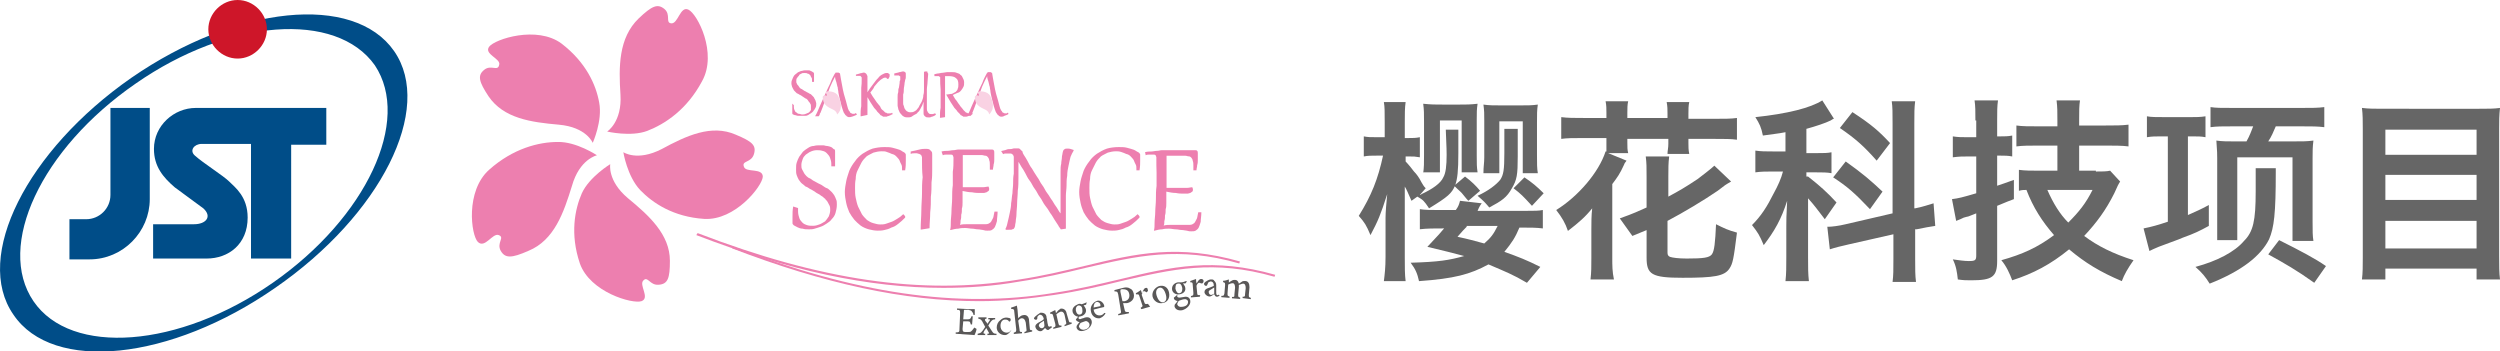
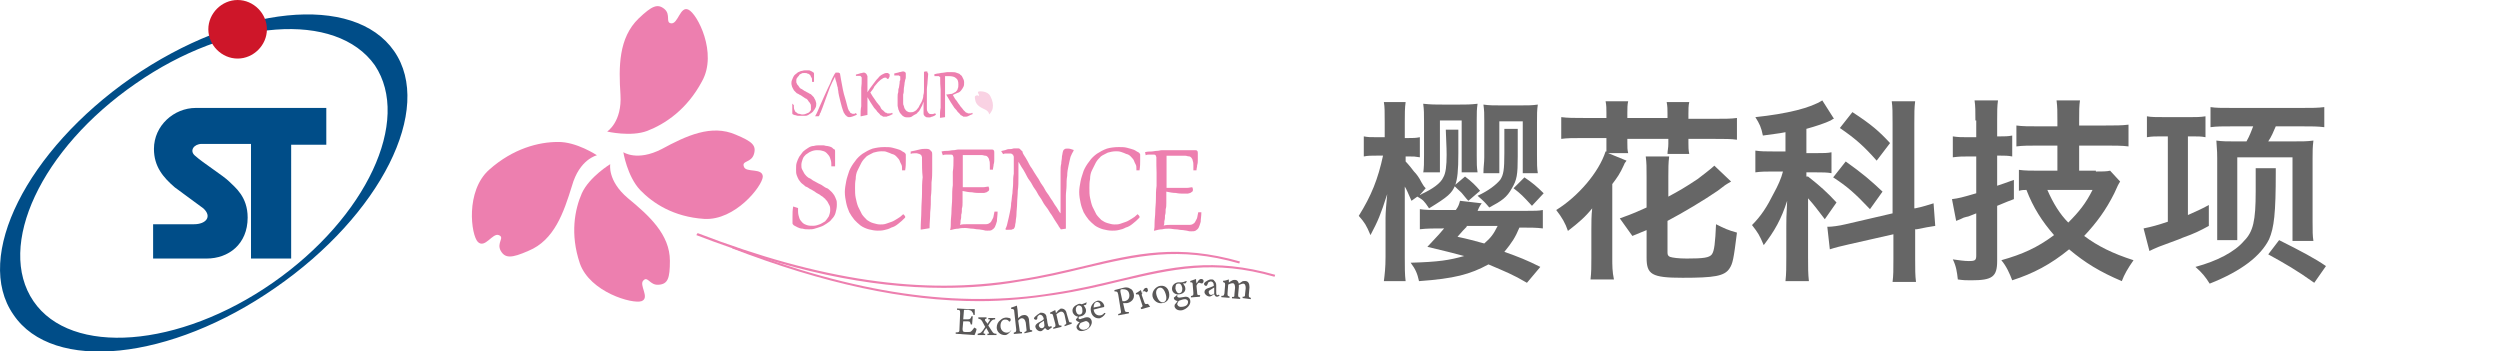
<svg xmlns="http://www.w3.org/2000/svg" version="1.1" id="logo_x5F_cn_x5F_jst" x="0px" y="0px" viewBox="0 0 298.8 42" style="enable-background:new 0 0 298.8 42;" xml:space="preserve">
  <style type="text/css">
	.st0{fill:#ED7FAF;}
	.st1{fill:#F9D2E3;}
	.st2{fill:#595757;}
	.st3{fill:#666666;}
	.st4{fill-rule:evenodd;clip-rule:evenodd;fill:#004D88;}
	.st5{fill:#CE1629;}
	.st6{fill:#004D88;}
</style>
  <g id="layer1_00000012466896240986583730000000799032046018717877_" transform="translate(-13.778,-11.729)">
    <g id="g100_00000098178997379952756240000016177549442215193735_" transform="matrix(0.265,0,0,0.265,12.622,11.976)">
      <g id="g66_00000146496098228963230900000002208601097540512401_">
        <g id="g32_00000147214245649701236670000011468479813951072905_">
          <path id="path12_00000096029310630418328390000011864754797740293533_" class="st0" d="M362.4,46.5v0.3V47c0,0.6,0,1.1,0.3,1.7      c0.3,0.6,0.3,0.9,0.9,1.1c0.3,0.3,0.6,0.6,1.1,0.6s0.9,0.3,1.4,0.3s1.1,0,1.7-0.3s0.9-0.3,1.4-0.6c0.3-0.3,0.6-0.6,0.9-1.1      c0-0.6,0-1.1,0-1.7c0-0.3,0-0.9-0.3-1.1c0-0.3-0.3-0.6-0.6-0.9c-0.3-0.3-0.3-0.6-0.6-0.9c-0.3-0.3-0.6-0.6-0.9-0.6      c-0.3-0.3-0.6-0.3-0.9-0.6c-0.3-0.3-0.6-0.3-0.9-0.6c-0.3-0.3-0.6-0.3-1.1-0.6c-0.3-0.3-0.6-0.3-1.1-0.6      c-0.3-0.3-0.6-0.6-0.9-0.9c-0.3-0.3-0.6-0.6-0.6-0.9c-0.3-0.3-0.3-0.6-0.6-1.1c0-0.3-0.3-0.9-0.3-1.4c0-0.6,0-1.1,0.3-1.7      c0.3-0.6,0.3-0.9,0.6-1.4c0.3-0.6,0.6-0.9,0.9-1.1c0.3-0.3,0.9-0.6,1.1-0.9c0.6-0.3,0.9-0.3,1.4-0.6c0.6,0,1.1-0.3,1.7-0.3      c0.3,0,0.6,0,0.9,0c0.3,0,0.6,0,0.9,0s0.6,0,0.9,0.3c0.3,0,0.6,0.3,0.6,0.3c0.3,0,0.3,0.3,0.6,0.3c0,0,0.3,0.3,0.3,0.6      c0,0.3,0,0.3,0,0.6c0,0.3,0,0.6,0,0.9s0,0.6,0,1.1c0,0.3,0,0.9,0,1.1h-0.9c0-0.3,0-0.3,0-0.6c0-0.6,0-1.1-0.3-1.4      c-0.3-0.3-0.3-0.9-0.6-1.1c-0.3-0.3-0.6-0.6-1.1-0.6c-0.3-0.3-0.9-0.3-1.4-0.3c-0.6,0-1.1,0-1.4,0.3c-0.6,0.3-0.9,0.3-1.1,0.9      c-0.3,0.3-0.6,0.6-0.9,1.1c-0.3,0.3-0.3,0.9-0.3,1.4c0,0.3,0,0.9,0.3,1.1c0,0.3,0.3,0.6,0.6,0.9c0.3,0.3,0.3,0.6,0.6,0.9      c0.3,0.3,0.6,0.6,0.9,0.6c0.3,0.3,0.6,0.3,0.9,0.6c0.3,0.3,0.6,0.3,1.1,0.6c0.3,0.3,0.6,0.3,1.1,0.6c0.3,0.3,0.6,0.3,1.1,0.6      c0.3,0.3,0.6,0.6,0.9,0.9c0.3,0.3,0.6,0.6,0.6,0.9c0.3,0.3,0.3,0.6,0.6,1.1c0,0.3,0.3,0.9,0.3,1.1c0,0.9,0,1.4-0.3,2      c-0.3,0.6-0.6,1.1-0.9,1.4c-0.3,0.6-0.9,0.9-1.1,1.1c-0.6,0.3-0.9,0.6-1.4,0.9c-0.6,0.3-0.9,0.3-1.4,0.3c-0.6,0-0.9,0-1.4,0      s-1.1,0-1.7,0s-0.9-0.3-1.4-0.3c-0.3,0-0.6-0.3-0.9-0.3c-0.3-0.3-0.3-0.3-0.3-0.6s0-0.9,0-1.7c0-0.6,0-1.4,0-2.6L362.4,46.5z" />
          <path id="path14_00000168088739907365835870000009131363823481237123_" class="st0" d="M393,34.8c0-0.3,0-0.6,0-0.6      c0-0.3,0-0.3-0.3-0.6l-0.3-0.3c-0.3,0-0.3,0-0.6,0s-0.9,0-1.4,0v-0.6c0.9-0.3,1.4-0.3,2-0.6c0.6,0,1.1-0.3,1.4-0.3      c0.3,0,0.6,0,0.9,0.3c0.3,0,0.3,0.3,0.6,0.6c0,0.3,0.3,0.6,0.3,0.6c0,0.3,0,0.6,0,0.9c0,0,0,0.3,0,0.6c0,0.3,0,0.9,0,1.1      c0,0.6,0,1.1,0,1.7c0,0.6,0,1.4,0,2.3s0,1.7,0,2.6c0,0.9,0,1.7,0,2.8c0,0.9,0,2,0,2.8c0,0.9,0,2,0,2.8l-2.8,0.6h-0.3      c0-1.7,0-3.1,0.3-4.5c0-1.4,0-2.8,0-4.3s0-2.8,0-4C393,37.4,393,36,393,34.8z M396.9,40.8c0.6,1.1,1.4,2.3,2,3.1      c0.6,0.9,1.1,1.7,1.7,2.3c0.6,0.6,0.9,1.1,1.1,1.7c0.3,0.6,0.9,0.9,1.1,1.1c0.3,0.3,0.6,0.6,0.6,0.6c0.3,0.3,0.3,0.3,0.6,0.3      c0.3,0,0.3,0.3,0.6,0.3c0.3,0,0.3,0,0.6,0c0.3,0,0.6,0,0.6,0c0.3,0,0.6,0,0.9-0.3l0.3,0.6c-0.3,0.3-0.9,0.3-1.1,0.6      c-0.3,0-0.6,0.3-0.9,0.3s-0.6,0.3-0.9,0.3s-0.6,0-0.6,0c-0.3,0-0.3,0-0.6,0c-0.3,0-0.3,0-0.6-0.3c-0.3,0-0.3-0.3-0.6-0.3      s-0.3-0.3-0.6-0.6c-0.3-0.3-0.6-0.6-1.1-1.1c-0.3-0.6-0.9-1.1-1.4-1.7c-0.6-0.9-1.1-1.7-1.7-2.6c-0.6-1.1-1.4-2.3-2-3.4l0,0      l0.6-0.9c0.9-1.4,1.7-2.6,2.6-3.7c0.9-1.1,1.4-2,2.3-2.8c0.6-0.9,1.4-1.4,2-1.7s1.1-0.6,1.7-0.6c0.3,0,0.6,0,0.6,0      c0.3,0,0.3,0.3,0.6,0.3l0.3,0.3c0,0.3,0,0.3,0,0.6c0,0.3,0,0.6-0.3,0.9c0,0.3-0.3,0.6-0.6,0.6l0,0c-0.3-0.3-0.6-0.3-0.6-0.6      c-0.3,0-0.6,0-0.6,0c-0.6,0-0.9,0.3-1.4,0.6c-0.6,0.3-1.1,0.9-1.7,1.4c-0.6,0.6-1.1,1.4-1.7,2C398.4,39.1,397.5,39.9,396.9,40.8      z" />
          <path id="path16_00000023979416168111590570000009824170822898004354_" class="st0" d="M423,32.3c0,1.1-0.3,2.6-0.3,3.7      c0,1.1-0.3,2.3-0.3,3.4c0,1.1,0,2.3,0,3.1c0,1.1,0,2,0,3.1c0,0.9,0,1.7,0,2.3c0,0.6,0,1.1,0.3,1.4c0,0.3,0.3,0.6,0.6,0.9      c0.3,0.3,0.6,0.3,0.9,0.3s0.6,0,0.9,0s0.6-0.3,1.1-0.3l0.3,0.6c-0.3,0.3-0.6,0.3-0.9,0.6c-0.3,0-0.6,0.3-0.9,0.3      c-0.3,0-0.6,0.3-0.9,0.3c-0.3,0-0.6,0-0.9,0c-0.3,0-0.9,0-1.1-0.3c-0.3-0.3-0.6-0.3-0.6-0.6c-0.3-0.3-0.3-0.6-0.3-1.1      c0-0.3,0-0.9,0-1.4c0-0.6,0-1.1,0-1.7c0-0.6,0-1.1,0-2l0,0c-0.3,0.6-0.3,1.1-0.6,1.7c-0.3,0.6-0.6,1.1-0.9,1.7      c-0.3,0.6-0.6,1.1-1.1,1.4c-0.3,0.6-0.9,0.9-1.4,1.1s-0.9,0.6-1.4,0.9c-0.6,0.3-1.1,0.3-1.7,0.3c-0.6,0-1.1,0-1.7-0.3      c-0.6-0.3-0.9-0.6-1.1-0.9c-0.3-0.3-0.6-0.6-0.9-1.1c-0.3-0.6-0.3-0.9-0.6-1.4c0-0.6-0.3-1.1-0.3-1.7c0-0.6,0-1.1,0-1.7      s0-1.4,0-2c0-0.9,0-1.4,0.3-2.3c0-0.9,0-1.4,0.3-2c0-0.6,0.3-1.4,0.3-2s0-1.1,0.3-1.4c0-0.3,0-0.6,0-0.9s0-0.3,0-0.6      c0-0.3,0-0.3-0.3-0.3l-0.3-0.3c-0.3,0-0.3,0-0.6,0c-0.3,0-0.3,0-0.6,0c-0.3,0-0.6,0-0.9,0v-0.9c0.9-0.3,1.7-0.3,2.3-0.6      c0.6,0,1.1-0.3,1.4-0.3c0.3,0,0.6,0,0.6,0c0.3,0,0.3,0.3,0.6,0.3c0,0,0.3,0.3,0.3,0.6c0,0.3,0,0.3,0,0.6c0,0.3,0,0.6,0,0.9      c0,0.3,0,0.9-0.3,1.4c0,0.6-0.3,1.1-0.3,2c0,0.6-0.3,1.4-0.3,2.3s0,1.4-0.3,2.3c0,0.9,0,1.4,0,2.3c0,0.6,0,0.9,0,1.4      s0,0.9,0.3,1.4c0,0.3,0.3,0.9,0.3,1.1c0.3,0.3,0.3,0.6,0.6,0.9c0.3,0.3,0.6,0.6,0.9,0.6c0.3,0.3,0.9,0.3,1.1,0.3      c0.6,0,1.1,0,1.7-0.3c0.6-0.3,1.1-0.6,1.4-1.1c0.6-0.6,0.9-1.1,1.1-1.7c0.3-0.6,0.9-1.4,1.1-2c0.3-0.9,0.6-1.4,0.6-2.6      c0.3-0.9,0.3-1.7,0.3-2.6c0-0.3,0-0.6,0-1.1c0-0.3,0-0.6,0-1.1c0-0.3,0-0.6,0-1.1c0-0.3,0-0.9,0-1.1c0-0.3,0-0.9,0-1.4      s0-1.1,0-1.7v-0.3l0.3-0.3h0.3h0.3c0.3,0,0.3,0,0.6,0C422.7,32,422.7,32,423,32.3z" />
          <path id="path18_00000170242817905070370740000016795794062209743788_" class="st0" d="M428.4,34.6c0-0.3,0-0.6,0-0.6      c0-0.3,0-0.3-0.3-0.3l-0.3-0.3c-0.3,0-0.3,0-0.6,0c-0.3,0-0.9,0-1.4,0v-0.9c0.6,0,1.1-0.3,1.7-0.3c0.6,0,1.1-0.3,2-0.3      c0.6,0,1.4-0.3,2-0.3s1.4,0,2,0c0.9,0,1.7,0,2.3,0.3c0.6,0.3,1.4,0.3,1.7,0.9c0.6,0.3,0.9,0.9,1.1,1.4c0.3,0.6,0.6,1.1,0.6,2      s0,1.4-0.3,2s-0.6,1.1-1.1,1.7s-0.9,0.9-1.7,1.1c-0.6,0.3-1.4,0.6-2,0.9c0.6,1.1,1.1,2,1.7,2.6c0.6,0.9,0.9,1.4,1.4,2      c0.3,0.6,0.9,1.1,1.1,1.4c0.3,0.3,0.6,0.9,0.9,1.1s0.6,0.6,0.6,0.6c0.3,0.3,0.3,0.3,0.6,0.3c0.3,0,0.3,0.3,0.6,0.3      c0.3,0,0.3,0,0.6,0c0.3,0,0.6,0,0.6,0c0.3,0,0.3,0,0.6-0.3l0.3,0.6c-0.9,0.3-1.4,0.6-2,0.9c-0.6,0.3-1.1,0.3-1.4,0.3      c-0.3,0-0.3,0-0.6,0c-0.3,0-0.3,0-0.6-0.3c-0.3,0-0.3-0.3-0.6-0.3c-0.3,0-0.3-0.3-0.6-0.6c-0.3-0.3-0.6-0.6-1.1-1.1      c-0.3-0.6-0.9-1.1-1.4-1.7c-0.6-0.9-1.1-1.7-1.7-2.6c-0.6-1.1-1.4-2.3-2-3.4l0,0c0.9,0,1.7-0.3,2.6-0.3c0.6-0.3,1.1-0.6,1.7-0.9      c0.3-0.3,0.9-0.9,0.9-1.4c0.3-0.6,0.3-1.1,0.3-2c0-1.4-0.3-2.3-1.1-2.8c-0.6-0.6-1.7-0.9-3.1-0.9c-0.3,0-0.6,0-0.9,0      s-0.6,0-0.9,0c0,0.6,0,1.1,0,1.7c0,0.9,0,1.4,0,2.6c0,0.9,0,2,0,3.1s0,2.3,0,3.4c0,1.1,0,2.6,0,3.7c0,1.4,0,2.6,0,4l-2,0.3h-0.3      c0-1.7,0-3.1,0.3-4.5c0-1.4,0-2.8,0-4.3s0-2.8,0-4C428.4,37.4,428.4,36,428.4,34.6z" />
          <g id="g22_00000025429970840298324320000003436579794589320868_">
            <path id="path20_00000040566401456918770750000008164839285317479357_" class="st0" d="M390.4,50.1c-0.3,0-0.6,0.3-0.6,0.3       c-0.3,0-0.3,0-0.6,0c-0.3,0-0.6,0-0.9-0.3c-0.3,0-0.6-0.3-0.6-0.6c-0.3-0.3-0.6-0.6-0.6-0.9c-0.3-0.3-0.3-0.9-0.6-1.7       c0-0.3-0.6-2-0.6-2.3c-0.3-0.9-0.6-2-0.9-3.1c-0.3-1.1-0.6-2.6-0.9-4.3c-0.3-1.4-0.6-3.4-0.9-5.1c-0.3,0-0.3,0-0.6-0.3       c-0.3,0-0.3,0-0.6,0h-0.3h-0.3c0,0-0.3,0-0.3,0.3l-0.3,0.3c-0.6,1.1-1.4,2.6-2,4.3c-0.9,1.7-4.3,9.4-4.8,10.5       c-0.6,1.4-1.1,2.8-2,4.3l0,0h0.3c0.3,0,0.3,0,0.3,0c0.3,0,0.3,0,0.6,0c0.3,0,0.3,0,0.3,0s0.3,0,0.3-0.3c0,0,0.3-0.3,0.3-0.6       s0-0.3,0.3-0.6l0,0c0.9-2,3.7-10.2,4.3-11.6c0.6-1.4,1.4-3.1,2.3-4.8l0,0c0,0.9,0.3,1.7,0.6,2.6c0.3,0.9,0.3,1.7,0.6,2.3       c0,0.9,0.3,1.4,0.3,2.3c0,0.6,1.7,7.4,2,7.9c0.3,0.6,0.3,1.1,0.6,1.4s0.3,0.6,0.6,0.9c0.3,0.3,0.6,0.3,0.6,0.6       c0.3,0,0.6,0.3,0.9,0.3c0.6,0,0.9,0,1.7-0.3c0.6-0.3,1.1-0.3,2-0.9L390.4,50.1z" />
          </g>
-           <path id="path24_00000092447669815279622170000009313383358581592480_" class="st1" d="M381.9,50.7c0,0,0-1.4-2-2.3      c-2-0.9-4-2-4.3-4.3c-0.3-1.4-0.3-1.7,0.6-2c0.6-0.3,0.9,0.6,1.1,0c0.3-0.3-0.9-1.1-0.3-1.7c0.6-0.3,4.3-0.3,5.4,2      c1.1,2,1.4,4,1.1,5.4C383.3,49.6,381.9,50.7,381.9,50.7z" />
          <g id="g28_00000165222648611763861160000007593891681523979158_">
-             <path id="path26_00000077316681792440225410000003564164173051649412_" class="st0" d="M459,49.9c-0.3,0-0.6,0.3-0.6,0.3       c-0.3,0-0.3,0-0.6,0c-0.3,0-0.6,0-0.9-0.3c-0.3,0-0.6-0.3-0.6-0.6c-0.3-0.3-0.6-0.6-0.6-0.9c-0.3-0.3-0.3-0.9-0.6-1.7       c0-0.3-0.6-2-0.6-2.3c-0.3-0.9-0.6-2-0.9-3.1c-0.3-1.1-0.6-2.6-0.9-4.3c-0.3-1.4-0.6-3.4-0.9-5.1c-0.3,0-0.3,0-0.6-0.3       c-0.3,0-0.3,0-0.6,0h-0.3h-0.3c0,0-0.3,0-0.3,0.3l-0.3,0.3c-0.6,1.1-1.4,2.6-2,4.3c-0.9,1.7-4.3,9.4-4.8,10.5       c-0.6,1.4-1.1,2.8-2,4.3l0,0h0.3c0.3,0,0.3,0,0.3,0c0.3,0,0.3,0,0.6,0c0.3,0,0.3,0,0.3,0s0.3,0,0.3-0.3c0,0,0.3-0.3,0.3-0.6       s0-0.3,0.3-0.6l0,0c0.9-2,3.7-10.2,4.3-11.6c0.6-1.4,1.4-3.1,2.3-4.8l0,0c0,0.9,0.3,1.7,0.6,2.6c0.3,0.9,0.3,1.7,0.6,2.3       c0,0.9,0.3,1.4,0.3,2.3c0,0.6,1.7,7.4,2,7.9c0.3,0.6,0.3,1.1,0.6,1.4c0.3,0.3,0.3,0.6,0.6,0.9c0.3,0.3,0.6,0.3,0.6,0.6       c0.3,0,0.6,0.3,0.9,0.3c0.6,0,0.9,0,1.4-0.3s1.1-0.3,2-0.9L459,49.9z" />
-           </g>
+             </g>
          <path id="path30_00000090258774981652079170000004162830736100760761_" class="st1" d="M450.5,50.7c0,0,0-1.4-2-2.3      c-2-0.9-4-2-4.3-4.3c-0.3-1.4-0.3-1.7,0.6-2c0.6-0.3,0.9,0.6,1.1,0c0.3-0.3-0.9-1.1-0.3-1.7c0.6-0.3,4.3-0.3,5.4,2      c1.1,2,1.4,4,1.1,5.4C451.9,49.3,450.5,50.7,450.5,50.7z" />
        </g>
        <g id="g44_00000096750279957665828160000003528867252670783418_">
          <path id="path34_00000083080969605720722220000011383303999866265253_" class="st0" d="M278.2,58.4c0,0,6.8-4.3,6-16.7      s-0.9-25.5,8.2-34.3c6-5.7,8.5-6.8,11.6-4.3c3.1,2.6,0.3,6.2,3.1,6.5c3.1,0.3,4-7.9,7.7-6.2c4,1.7,13.3,19.6,6.2,32.3      c-6.8,12.8-16.7,19.3-24.7,22.4C288.9,60.9,278.2,58.4,278.2,58.4z" />
          <path id="path36_00000044144599975006754450000015270019393467562163_" class="st0" d="M285.5,67.7c0,0,6.2,4.3,17.3-1.4      c11.1-6,22.4-11.3,33.4-6.5c7.4,3.1,9.4,4.8,8.2,8.8s-5.7,2.8-4.5,5.7c0.9,2.8,8.5,0.3,8.5,4.5c-0.3,4.3-12.5,19.8-26.4,19      c-13.9-0.9-23.2-7.1-28.9-13C287.2,78.5,285.5,67.7,285.5,67.7z" />
          <path id="path38_00000084498787569880736430000005947155118382397081_" class="st0" d="M279.6,73.1c0,0-1.4,7.4,7.9,15.3      c9.6,7.9,19,16.4,19,28.3c0,7.9-0.9,10.5-5.1,10.8c-4,0.3-4.8-4-6.8-2c-2.3,2,3.1,7.9-0.9,9.4c-4,1.4-23.2-4-27.8-17      c-4.5-13.3-2.3-24.4,0.9-31.7C270.2,78.8,279.6,73.1,279.6,73.1z" />
          <path id="path40_00000105425958348490834950000014321305290233694602_" class="st0" d="M273.6,69.1c0,0-7.9,1.7-11.3,13.9      c-3.7,11.9-7.9,24.4-19.6,29.2c-7.7,3.4-10.5,3.4-12.5,0c-2-3.7,2-6-0.9-7.1c-2.8-1.1-6.2,6.2-9.4,3.1c-3.1-3.1-5.7-23,5.1-32.6      c10.8-9.6,22.4-12.5,30.9-12.5C264.3,62.9,273.6,69.1,273.6,69.1z" />
-           <path id="path42_00000016069156401925072560000000152552964482609595_" class="st0" d="M271.7,63.5c0,0-2.8-7.1-15.3-8.2      c-12.5-1.1-24.9-2.8-31.7-12.8c-4.3-6.5-5.1-9.4-2-11.9c3.1-2.6,6.2,0.9,6.8-2.3c0.9-2.8-7.1-4.8-4.5-8.2      c2.6-3.4,21.5-9.6,32.6-1.4c11.1,8.5,15.6,18.7,17,26.6C276.2,53.5,271.7,63.5,271.7,63.5z" />
        </g>
        <g id="g60_00000172412198754207086070000007152526916096884376_">
          <path id="path46_00000091713698984153404830000000826403931323100600_" class="st0" d="M364.3,92.9c0,0.3,0,0.6,0,0.9      s0,0.6,0,0.6c0,1.1,0.3,2.3,0.6,3.1c0.3,0.9,0.9,1.4,1.4,2c0.6,0.6,1.4,0.9,2,1.1c0.9,0.3,1.7,0.3,2.8,0.3c1.1,0,2-0.3,2.8-0.6      c0.9-0.3,1.7-0.9,2.6-1.4c0.6-0.6,1.1-1.4,1.7-2.3c0.3-0.9,0.6-1.7,0.6-2.8c0-0.6,0-1.4-0.3-2c-0.3-0.6-0.6-1.1-0.9-1.7      c-0.3-0.6-0.9-0.9-1.1-1.4c-0.6-0.3-0.9-0.9-1.4-1.1c-0.6-0.3-1.1-0.9-1.7-1.1c-0.6-0.3-1.1-0.6-1.7-1.1c-0.6-0.3-1.4-0.9-2-1.1      c-0.6-0.3-1.1-0.9-2-1.1c-0.6-0.6-1.1-0.9-1.7-1.4s-0.9-1.1-1.4-1.7c-0.3-0.6-0.6-1.1-0.9-2c-0.3-0.9-0.3-1.4-0.3-2.6      c0-1.1,0-2.3,0.3-3.1c0.3-0.9,0.6-1.7,1.1-2.6c0.6-0.9,1.1-1.4,1.7-2.3c0.6-0.6,1.4-1.1,2.3-1.7c0.9-0.6,1.7-0.9,2.6-0.9      c0.9-0.3,2-0.3,2.8-0.3c0.6,0,0.9,0,1.4,0c0.6,0,1.1,0.3,1.7,0.3s1.1,0.3,1.4,0.3c0.6,0.3,0.9,0.3,1.1,0.6      c0.3,0.3,0.6,0.6,0.9,0.6c0.3,0.3,0.3,0.6,0.3,0.9c0,0.3,0,0.6,0,1.1c0,0.6,0,0.9,0,1.4s0,1.1,0,2c0,0.6,0,1.4,0,2.3h-1.7      c0-0.3,0-0.9,0-1.1c0-1.1-0.3-2-0.6-2.8c-0.3-0.9-0.9-1.4-1.4-2c-0.6-0.6-1.1-0.9-2-1.1c-0.9-0.3-1.7-0.3-2.6-0.3      c-0.9,0-2,0.3-2.6,0.6c-0.9,0.3-1.4,0.9-2.3,1.4c-0.6,0.6-1.1,1.1-1.4,2c-0.3,0.9-0.6,1.7-0.6,2.6c0,0.9,0,1.4,0.3,2      c0.3,0.6,0.6,1.1,0.9,1.7c0.3,0.6,0.9,1.1,1.1,1.4c0.6,0.6,1.1,0.9,1.7,1.1c0.6,0.3,1.1,0.9,1.7,1.1c0.6,0.3,1.1,0.6,2,1.1      c0.6,0.3,1.4,0.6,2,1.1c0.6,0.3,1.1,0.9,2,1.1c0.6,0.3,1.1,0.9,1.7,1.4s0.9,1.1,1.4,1.7c0.3,0.6,0.6,1.1,0.9,2      c0.3,0.6,0.3,1.4,0.3,2.3c0,1.4-0.3,2.6-0.6,3.7c-0.3,1.1-0.9,2-1.7,2.8c-0.6,0.9-1.4,1.4-2.3,2s-1.7,1.1-2.6,1.4      s-1.7,0.6-2.8,0.9c-0.9,0.3-1.7,0.3-2.6,0.3c-1.1,0-2,0-2.8-0.3c-0.9,0-1.7-0.3-2.3-0.6c-0.6-0.3-1.1-0.6-1.7-0.9      c-0.3-0.3-0.6-0.6-0.6-0.9c0-0.6,0-1.7,0-3.1c0-1.4,0-2.8,0.3-4.5L364.3,92.9z" />
          <path id="path48_00000021092363023749530810000006283516943568785795_" class="st0" d="M403.2,65.4c1.4,0,2.6,0,3.7,0.3      c1.1,0.3,2.3,0.6,3.1,0.9c0.9,0.3,1.4,0.9,2,1.1c0.6,0.3,0.9,0.9,0.9,1.1c0,0.9,0,1.7,0,2.8s0,2.6-0.3,4.3h-1.4      c0-0.3,0-0.3,0-0.3v-0.3c0-0.9,0-1.4-0.3-2c-0.3-0.6-0.6-1.1-0.9-2c-0.3-0.6-0.9-1.1-1.4-1.7c-0.6-0.6-1.1-0.9-2-1.1      c-0.6-0.3-1.4-0.6-2.3-0.9c-0.6-0.3-1.4-0.3-2.3-0.3c-1.4,0-2.6,0.3-3.7,0.6c-1.1,0.6-2.3,1.1-3.1,1.7c-0.9,0.9-1.7,1.7-2.3,2.8      c-0.6,1.1-1.1,2.3-1.7,3.4c-0.6,1.1-0.9,2.6-0.9,4c-0.3,1.4-0.3,2.8-0.3,4c0,1.7,0,3.1,0.3,4.5c0.3,1.4,0.6,2.8,1.1,4      c0.6,1.1,1.1,2.3,1.7,3.4c0.6,0.9,1.4,1.7,2.3,2.6c0.9,0.6,1.7,1.1,2.8,1.4c1.1,0.3,2,0.6,3.1,0.6c0.9,0,1.7,0,2.6-0.3      s1.7-0.6,2.6-0.9c0.9-0.3,1.7-0.9,2.6-1.4s1.7-1.1,2.6-2c0,0,0.3,0,0.3,0.3c0,0,0.3,0,0.3,0.3l0.3,0.3v0.3v0.3      c-1.1,1.1-2,2-3.1,2.8c-1.1,0.9-2,1.4-3.1,1.7c-1.1,0.6-2,0.9-3.1,1.1c-1.1,0.3-2.3,0.3-3.1,0.3c-1.4,0-2.8-0.3-4-0.6      c-1.1-0.3-2.6-0.9-3.7-1.7c-1.1-0.9-2-1.7-2.8-2.6c-0.9-1.1-1.7-2.3-2.3-3.4c-0.6-1.4-1.1-2.8-1.4-4.3c-0.3-1.4-0.6-3.1-0.6-4.8      c0-1.7,0.3-3.1,0.6-4.8c0.3-1.7,0.9-3.1,1.4-4.8c0.6-1.4,1.4-2.8,2.6-4.3c0.9-1.4,2.3-2.6,3.4-3.4c1.4-0.9,2.8-1.7,4.5-2.3      C399.5,65.7,401.2,65.4,403.2,65.4z" />
          <path id="path50_00000062879629592397705930000003489160535535622332_" class="st0" d="M420.2,71.1c0-0.6,0-0.9,0-1.1      c0-0.3-0.3-0.6-0.3-0.9c-0.3-0.3-0.3-0.3-0.9-0.6c-0.3,0-0.9-0.3-1.1-0.3c-0.3,0-0.9,0-1.1,0c-0.6,0-1.1,0-1.7,0.3v-1.1      c1.4-0.3,2.8-0.6,4-0.9c1.1-0.3,2-0.3,2.8-0.3c0.6,0,1.1,0,1.7,0.3c0.3,0.3,0.6,0.6,0.9,0.9c0.3,0.3,0.3,0.9,0.3,1.4      s0,1.1,0,1.7c0,0.3,0,0.9,0,1.7c0,1.1,0,2.3,0,3.7c0,1.4,0,3.4-0.3,5.4c0,2,0,4.3-0.3,6.5c0,2.3,0,4.5-0.3,7.1      c0,2.6-0.3,4.8-0.3,7.1l-3.7,0.6h-0.3c0-3.1,0.3-6,0.3-8.5c0-2.6,0.3-5.4,0.3-7.7c0-2.6,0-5.1,0.3-7.4      C420.2,76.2,420.2,73.7,420.2,71.1z" />
          <path id="path52_00000041979285909151659910000002023829766999398841_" class="st0" d="M434.4,71.1c0-0.6,0-0.9,0-1.1      c0-0.3-0.3-0.6-0.3-0.9c-0.3-0.3-0.6-0.3-0.9-0.3c-0.3,0-0.9,0-1.1,0s-0.6,0-1.1,0c-0.3,0-0.9,0-1.4,0.3l-0.6-1.7      c1.1-0.3,2-0.3,2.8-0.3s1.7-0.3,2.6-0.3s1.4-0.3,2.3-0.3c0.6,0,1.4,0,2,0c1.7,0,3.1,0,4.5,0s2.8,0,4,0c1.1,0,2,0,2.8,0      s1.1,0,1.4,0c0.6,0,0.9,0,1.1,0.3c0.3,0.3,0.3,0.6,0.3,1.1c0,0.3,0,0.6,0,1.1s0,1.1,0,2c0,0.6,0,1.4-0.3,2.3      c0,0.9-0.3,1.4-0.3,2.3h-1.4c0-0.3,0-0.9,0-1.1c0-0.3,0-0.6,0-0.9c0-0.9,0-1.7-0.3-2.3c0-0.6-0.3-0.9-0.6-1.4      c-0.3-0.3-0.6-0.6-1.1-0.6s-1.1-0.3-1.7-0.3c-1.1,0-2,0-2.8,0s-1.4,0-2.3,0h-0.9c-0.3,0-0.9,0-1.1,0c-0.3,0-0.9,0-1.4,0      c0,0.9,0,1.7,0,2.8s0,2.3,0,3.4c0,1.1,0,2.6,0,4s0,2.8,0,4.3c1.4,0,2.6,0,3.7,0c1.1,0,2,0,2.8,0c1.1,0,2,0,2.8,0      s1.7-0.3,2.3-0.3c0.3,0.6,0.3,0.9,0.3,1.1c0,0.3,0,0.6-0.3,0.9c-0.3,0.3-0.6,0.3-0.9,0.6c-0.3,0-0.9,0.3-1.1,0.3      c-0.6,0-1.1,0-1.7,0c-1.1,0-2.3,0-3.7-0.3c-1.4,0-2.8-0.3-4.3-0.6c0,0.6,0,1.4,0,2.3s0,1.7,0,2.8c0,0.9,0,2-0.3,2.8      c0,1.1,0,2-0.3,2.8c0,0.9,0,1.7-0.3,2.6c0,0.9,0,1.4-0.3,2c1.1-0.3,2-0.3,2.8-0.3s1.7,0,2.6,0c1.1,0,2,0,3.1,0c0.9,0,2,0,2.8,0      c0.6,0,1.1,0,1.7-0.3c0.6-0.3,0.9-0.6,1.1-0.9c0.3-0.6,0.6-1.1,0.9-1.7c0.3-0.9,0.3-1.7,0.6-2.8h1.4c0,1.7-0.3,3.1-0.3,4.3      c-0.3,1.1-0.6,2-0.9,2.6c-0.3,0.6-0.9,1.1-1.4,1.4s-1.1,0.3-2,0.3c-0.6,0-1.1,0-2-0.3c-0.6,0-1.4-0.3-2.3-0.3s-1.7-0.3-2.6-0.3      s-2-0.3-3.1-0.3c-0.9,0-2,0-3.1,0.3c-1.1,0-2.3,0.3-3.4,0.6h-0.3c0.3-1.1,0.3-2.3,0.3-3.7c0-1.4,0.3-3.1,0.3-4.8      c0-1.7,0.3-3.7,0.3-5.7c0-2,0-4,0.3-6c0-2,0-4,0-6C434.4,74.5,434.4,72.8,434.4,71.1L434.4,71.1z" />
          <path id="path54_00000005257612674514682300000014713334691766577573_" class="st0" d="M466.1,68.9c0.6,0.9,1.1,1.7,1.7,2.8      s1.1,2.3,2,3.4c0.6,1.1,1.4,2.3,2.3,3.7c0.9,1.1,1.4,2.6,2.3,3.7c0.9,1.1,1.4,2.6,2.3,3.7c0.9,1.1,1.4,2.3,2.3,3.4      c0.6,1.1,1.4,2.3,2,3.1c0.6,0.9,1.1,2,1.7,2.6c0-2.8,0-5.4,0-7.7s0-4.3,0-6.2c0-1.7,0-3.4,0-4.8c0-1.4,0-2.6,0.3-3.7      c0-1.1,0.3-2,0.3-2.8c0-0.9,0.3-1.4,0.3-2c0-0.3,0.3-0.9,0.3-1.1c0.3-0.3,0.3-0.6,0.6-0.6c0.3-0.3,0.6-0.3,0.9-0.3s0.6,0,0.9,0      c0.6,0,1.4,0.3,2.3,0.6v0.3c-0.6,0.9-0.9,1.7-1.4,2.8c-0.3,1.1-0.6,2.6-0.9,4c-0.3,1.4-0.6,2.8-0.6,4.5      c-0.3,1.7-0.3,3.1-0.3,4.5c0,1.4-0.3,3.1-0.3,4.5c0,1.4,0,2.6,0,3.7c0,0.9,0,2,0,2.8c0,0.9,0,2,0,2.8c0,0.9,0,2,0,2.8      c0,0.9,0,2,0,2.8l-2,0.3h-0.3c-0.3-0.6-0.9-1.1-1.1-1.7c-0.6-0.9-1.1-1.7-1.7-2.6c-0.6-0.9-1.1-2-2-3.1      c-0.6-1.1-1.4-2.3-2.3-3.4s-1.4-2.6-2.3-3.7s-1.4-2.6-2.3-3.7c-0.9-1.1-1.4-2.6-2.3-3.7s-1.4-2.3-2-3.4c-0.6-1.1-1.1-2-1.7-2.8      c-0.6-0.9-0.9-1.7-1.4-2.3c0,2.3,0,4.5,0,6.8s0,4.3-0.3,6.2c0,2-0.3,4-0.3,5.7c0,1.7-0.3,3.4-0.3,5.1c0,1.1-0.3,2-0.3,2.8      s-0.3,1.4-0.3,2s-0.3,0.9-0.3,1.1c-0.3,0.3-0.3,0.6-0.6,0.6c-0.3,0-0.6,0.3-0.9,0.3s-0.9,0-1.1,0H459h-0.3c0,0-0.3,0-0.6,0      l-0.3-0.3c0.6-1.1,0.9-2.3,1.1-3.4c0.3-1.1,0.6-2.6,0.9-4c0.3-1.4,0.6-2.8,0.6-4.3c0.3-1.4,0.3-3.1,0.6-4.5      c0-1.4,0.3-2.8,0.3-4.5c0-1.4,0-2.8,0.3-4.3c0-1.4,0-2.6,0-3.7s0-2,0-2.8c0-0.6,0-0.9,0-1.1c0-0.3-0.3-0.6-0.3-0.9      c-0.3-0.3-0.6-0.3-0.9-0.6c-0.3,0-0.9,0-1.1,0c-0.3,0-0.9,0-1.1,0c-0.6,0-0.9,0-1.4,0.3l-0.9-1.4c0.9-0.3,1.7-0.3,2.3-0.6      c0.6-0.3,1.4-0.3,2-0.3s1.1-0.3,1.4-0.3c0.6,0,0.9,0,1.1,0c0.3,0,0.9,0,1.1,0c0.3,0,0.6,0.3,0.9,0.6c0.3,0.3,0.6,0.6,0.9,0.9      C465.5,68,465.8,68.3,466.1,68.9z" />
          <path id="path56_00000063619944044886768190000012213089542534554282_" class="st0" d="M508.9,65.4c1.4,0,2.6,0,3.7,0.3      c1.1,0.3,2.3,0.6,3.1,0.9s1.4,0.9,2,1.1c0.6,0.3,0.9,0.9,0.9,1.1c0,0.9,0,1.7,0,2.8s0,2.6-0.3,4.3h-1.4c0-0.3,0-0.3,0-0.3v-0.3      c0-0.9,0-1.4-0.3-2s-0.6-1.1-0.9-2c-0.3-0.6-0.9-1.1-1.4-1.7c-0.6-0.6-1.1-0.9-2-1.1c-0.6-0.3-1.4-0.6-2.3-0.9s-1.7-0.3-2.3-0.3      c-1.4,0-2.6,0.3-3.7,0.6c-1.1,0.6-2.3,1.1-3.1,1.7c-0.9,0.9-1.7,1.7-2.3,2.8s-1.1,2.3-1.7,3.4c-0.6,1.1-0.9,2.6-0.9,4      c-0.3,1.4-0.3,2.8-0.3,4c0,1.7,0,3.1,0.3,4.5c0.3,1.4,0.6,2.8,1.1,4c0.6,1.1,1.1,2.3,1.7,3.4c0.6,0.9,1.4,1.7,2.3,2.6      c0.9,0.6,1.7,1.1,2.8,1.4c1.1,0.3,2,0.6,3.1,0.6c0.9,0,1.7,0,2.6-0.3c0.9-0.3,1.7-0.6,2.6-0.9c0.9-0.3,1.7-0.9,2.6-1.4      s1.7-1.1,2.6-2c0,0,0.3,0,0.3,0.3c0,0,0.3,0,0.3,0.3l0.3,0.3v0.3v0.3c-1.1,1.1-2,2-3.1,2.8c-1.1,0.9-2,1.4-3.1,1.7      c-1.1,0.6-2,0.9-3.1,1.1c-1.1,0.3-2.3,0.3-3.1,0.3c-1.4,0-2.8-0.3-4-0.6c-1.1-0.3-2.6-0.9-3.7-1.7c-1.1-0.9-2-1.7-2.8-2.6      c-0.9-1.1-1.7-2.3-2.3-3.4c-0.6-1.4-1.1-2.8-1.4-4.3c-0.3-1.4-0.6-3.1-0.6-4.8s0.3-3.1,0.6-4.8c0.3-1.7,0.9-3.1,1.4-4.8      c0.6-1.4,1.4-2.8,2.6-4.3c0.9-1.4,2.3-2.6,3.4-3.4c1.4-0.9,2.8-1.7,4.5-2.3C504.9,65.7,506.9,65.4,508.9,65.4z" />
          <path id="path58_00000182525992472427091100000018034531896148316603_" class="st0" d="M525.9,71.1c0-0.6,0-0.9,0-1.1      c0-0.3-0.3-0.6-0.3-0.9c-0.3-0.3-0.6-0.3-0.9-0.3c-0.3,0-0.9,0-1.1,0s-0.6,0-1.1,0c-0.3,0-0.9,0-1.4,0.3l-0.3-1.4      c1.1-0.3,2-0.3,2.8-0.3s1.7-0.3,2.6-0.3s1.4-0.3,2.3-0.3c0.6,0,1.4,0,2,0c1.7,0,3.1,0,4.5,0c1.4,0,2.8,0,4,0c1.1,0,2,0,2.8,0      s1.1,0,1.4,0c0.6,0,0.9,0,1.1,0.3c0.3,0.3,0.3,0.6,0.3,1.1c0,0.3,0,0.6,0,1.1c0,0.6,0,1.1,0,2c0,0.6,0,1.4-0.3,2.3      c0,0.9-0.3,1.4-0.3,2.3h-1.4c0-0.3,0-0.9,0-1.1c0-0.3,0-0.6,0-0.9c0-0.9,0-1.7-0.3-2.3c0-0.6-0.3-0.9-0.6-1.4      c-0.3-0.3-0.6-0.6-1.1-0.6c-0.6,0-1.1-0.3-1.7-0.3c-1.1,0-2,0-2.8,0s-1.4,0-2.3,0H533c-0.3,0-0.9,0-1.1,0c-0.3,0-0.9,0-1.4,0      c0,0.9,0,1.7,0,2.8s0,2.3,0,3.4c0,1.1,0,2.6,0,4c0,1.4,0,2.8,0,4.3c1.4,0,2.6,0,3.7,0s2,0,2.8,0c1.1,0,2,0,2.8,0      s1.7-0.3,2.3-0.3c0.3,0.6,0.3,0.9,0.3,1.1c0,0.3,0,0.6-0.3,0.9c-0.3,0.3-0.6,0.3-0.9,0.6c-0.3,0-0.9,0.3-1.1,0.3      c-0.6,0-1.1,0-1.7,0c-1.1,0-2.3,0-3.7-0.3c-1.4,0-2.8-0.3-4.3-0.6c0,0.6,0,1.4,0,2.3c0,0.9,0,1.7,0,2.8c0,0.9,0,2-0.3,2.8      c0,1.1,0,2-0.3,2.8c0,0.9,0,1.7-0.3,2.6c0,0.9,0,1.4-0.3,2c1.1-0.3,2-0.3,2.8-0.3s1.7,0,2.6,0c1.1,0,2,0,3.1,0c0.9,0,2,0,2.8,0      c0.6,0,1.1,0,1.7-0.3c0.6-0.3,0.9-0.6,1.1-0.9c0.3-0.6,0.6-1.1,0.9-1.7c0.3-0.9,0.3-1.7,0.6-2.8h1.4c0,1.7-0.3,3.1-0.3,4.3      c-0.3,1.1-0.6,2-0.9,2.6c-0.3,0.6-0.9,1.1-1.4,1.4c-0.6,0.3-1.1,0.3-2,0.3c-0.6,0-1.1,0-2-0.3c-0.6,0-1.4-0.3-2.3-0.3      c-0.9,0-1.7-0.3-2.6-0.3s-2-0.3-3.1-0.3c-0.9,0-2,0-3.1,0.3c-1.1,0-2.3,0.3-3.4,0.6h-0.3c0.3-1.1,0.3-2.3,0.3-3.7      c0-1.4,0.3-3.1,0.3-4.8c0-1.7,0.3-3.7,0.3-5.7c0-2,0-4,0.3-6c0-2,0-4,0-6C525.9,74.5,525.9,72.8,525.9,71.1z" />
        </g>
        <path id="path62_00000089571307327543693220000004503070948529361087_" class="st0" d="M446,134.9c-33.7,0-70-7.9-111.4-23.8     l0.3-0.9c55.3,21.3,101.2,28.1,144.6,21c11.3-1.7,20.7-4,30-6.2c23.5-5.7,42.2-9.9,70-2l-0.3,0.9c-27.5-7.9-46.2-3.4-69.4,2     c-9.4,2.3-18.7,4.5-30,6.2C468.7,133.8,457.3,134.9,446,134.9L446,134.9z" />
        <path id="path64_00000069379378535007371480000003151879600188188836_" class="st0" d="M429.8,128.9c-33.7,0-70-7.9-111.4-23.8     l0.6-0.9c55.3,21.3,101.2,28.1,144.6,21c11.3-1.7,20.7-4,30-6.2c23.5-5.7,42.2-9.9,70-2l-0.3,0.9c-27.5-7.9-46.2-3.4-69.4,2     c-9.4,2.3-18.7,4.5-30,6.2C452.5,128.1,441.4,128.9,429.8,128.9z" />
      </g>
      <g id="g98_00000068652614204767923830000006723851329982408106_">
        <path id="path68_00000138568910316137341430000006824162584937942453_" class="st2" d="M444.8,147.4c0,0.6-0.6,2.3-0.9,2.8     l-8.5-0.6v-0.6c1.7,0,1.7-0.3,1.7-1.7l0.3-6.8c0-1.4,0-1.7-1.4-1.7v-0.6l5.4,0.3c1.7,0,2.3,0,2.6,0c0,0.3,0,1.7,0,2.6h-0.6     c0-0.6-0.3-1.1-0.6-1.4c-0.3-0.6-0.6-0.6-1.7-0.9h-1.4c-0.6,0-0.6,0-0.6,0.6l-0.3,3.7h2c1.1,0,1.4-0.3,1.7-1.4h0.6l-0.3,3.7h-0.6     c-0.3-1.1-0.3-1.4-1.4-1.4h-2l-0.3,3.4c0,1.1,0.3,1.4,1.1,1.4h1.4c1.1,0,1.1,0,1.7-0.6c0.3-0.3,0.9-1.1,1.1-1.4L444.8,147.4z" />
        <path id="path70_00000134972129271223909400000008855856162113160861_" class="st2" d="M449.7,150.2v-0.6c0.9,0,0.9-0.3,0.6-0.6     l-1.1-2c-0.3,0.6-0.9,1.1-1.1,1.7c-0.3,0.6-0.3,0.9,0.6,0.9v0.6h-3.4v-0.6c1.1-0.3,1.4-0.3,2-1.1c0.6-0.6,0.9-1.4,1.4-2l-1.4-2.6     c-0.6-0.9-0.9-0.9-1.7-1.1v-0.6h3.7v0.6c-0.6,0-0.9,0.3-0.6,0.9l1.1,1.4c0.3-0.6,0.6-1.1,0.9-1.4c0.3-0.6,0.3-0.6-0.6-0.6v-0.6     h3.1v0.6c-0.9,0-1.4,0.3-2,1.1c-0.3,0.3-0.6,0.9-1.1,1.7l1.7,2.6c0.6,0.9,0.9,1.1,2,1.1v0.6H449.7z" />
        <path id="path72_00000160894469222133554740000010356415911748997797_" class="st2" d="M460.4,148.2c-0.9,1.1-1.7,2-2.8,2     c-2.3,0-3.7-1.7-3.7-3.4c0-1.4,0.6-2.6,1.7-3.4c0.9-0.9,2-1.1,2.6-1.1c0.9,0,1.4,0.3,1.7,0.3c0.3,0.3,0.3,0.3,0.3,0.6     c0,0.6-0.3,0.9-0.6,0.9c0,0-0.3,0-0.3-0.3c-0.6-0.6-1.1-0.6-1.7-0.6c-1.1,0-2,1.1-2,2.8c0,2.3,1.7,3.1,2.8,3.1     c0.9,0,1.4-0.3,2-1.1V148.2z" />
        <path id="path74_00000042699248972985282200000002622104668684389815_" class="st2" d="M466.4,149.4v-0.6     c0.9-0.3,1.1-0.3,0.9-1.4l-0.3-2.8c-0.3-1.4-0.9-2-1.7-2c-0.6,0-1.1,0.3-1.7,1.1l0.6,4c0,1.1,0.3,1.1,1.1,1.1v0.6l-3.7,0.3v-0.6     c0.9-0.3,1.1-0.3,1.1-1.4l-0.9-8.2c0-0.9-0.3-1.1-1.4-1.1v-0.6c0.9-0.3,2-0.6,2.6-0.9c0,0.6,0.3,1.4,0.3,2l0.3,3.7     c0.6-0.6,1.4-1.4,2.3-1.4c1.4-0.3,2.6,0.6,2.6,2.6l0.3,3.1c0,1.1,0.3,1.1,1.1,1.1v0.6L466.4,149.4z" />
        <path id="path76_00000101813738787933007520000015887104031826002856_" class="st2" d="M477.2,147.9c-0.3,0-0.6,0-0.9-0.3     s-0.3-0.3-0.6-0.6c-0.6,0.6-1.4,1.4-1.7,1.4c-1.1,0.3-2.3-0.6-2.6-1.7c-0.3-0.9,0.3-1.4,1.1-2c0.9-0.6,2.3-1.1,2.6-1.7v-0.3     c-0.3-1.1-0.9-1.7-1.7-1.7c-0.3,0-0.6,0.3-0.9,0.6c-0.3,0.3-0.3,0.6-0.3,1.1c0,0.3-0.3,0.6-0.6,0.6c-0.3,0-0.9-0.3-0.9-0.6     c0-0.3,0.3-0.6,0.6-0.9c0.6-0.6,1.4-1.1,2.3-1.7c0.6,0,1.1,0,1.7,0.3s1.1,0.9,1.1,2c0.3,0.9,0.3,2.3,0.6,3.1     c0,0.9,0.6,0.9,0.9,0.9c0.3,0,0.3-0.3,0.6-0.3l0.3,0.6L477.2,147.9z M475.2,143.7c-0.3,0.3-1.1,0.6-1.4,0.9     c-0.6,0.3-0.9,0.9-0.9,1.4c0.3,0.9,0.9,1.1,1.4,1.1c0.3,0,0.9-0.3,1.1-0.9C475.5,145.7,475.2,144.5,475.2,143.7z" />
        <path id="path78_00000041985465834200556430000005558241655231188664_" class="st2" d="M484.5,146.2v-0.6     c0.9-0.3,0.9-0.6,0.6-1.7l-0.6-2.8c-0.3-1.1-0.9-1.7-2-1.4c-0.6,0.3-1.1,0.6-1.7,1.1l0.9,4c0.3,1.1,0.3,1.1,1.4,1.1v0.6l-3.7,0.9     v-0.6c1.1-0.3,1.1-0.6,0.9-1.7l-0.9-3.4c-0.3-1.1-0.3-1.1-1.4-1.1V140c0.9-0.3,1.7-0.9,2.3-1.1c0,0.3,0.3,0.9,0.3,1.4     c0.3-0.3,0.6-0.6,0.9-1.1c0.3-0.3,0.9-0.6,1.1-0.9c1.4-0.3,2.6,0.6,2.8,2l0.9,3.1c0.3,1.1,0.3,1.1,1.4,1.1v0.6L484.5,146.2z" />
        <path id="path80_00000059275807372458645390000008092954809361562250_" class="st2" d="M491.9,141.7c-1.7,0.6-3.1-0.3-3.7-1.7     c-0.6-2,0.9-3.1,2.3-3.7c0.6-0.3,1.1-0.3,1.7,0c0.9-0.3,1.7-0.6,2.3-0.9l0,0c0,0.3-0.3,0.9-0.3,1.1c-0.3,0-0.9,0.3-1.1,0.3     c0.3,0.3,0.6,0.9,0.9,1.4C494.7,140,493.3,141.4,491.9,141.7z M491.1,141.7c-0.3,0.3-0.3,0.9-0.3,0.9c0,0.3,0.6,0.6,1.1,0.3     s1.4-0.3,1.7-0.6c1.1-0.3,2.6-0.3,3.1,1.4s-1.1,4-3.4,4.5c-2,0.6-3.1-0.3-3.4-1.4c0-0.3,0-0.9,0.3-1.1c0.3-0.6,0.9-1.1,1.1-1.4     c-0.6,0-1.1-0.3-1.4-0.6c-0.3-0.3-0.3-0.6-0.3-0.6c0.6-0.6,1.1-1.1,1.1-1.7L491.1,141.7z M490.5,136.9c-0.6,0.3-1.1,1.1-0.9,2.3     c0.3,1.4,1.1,2,2,1.7c0.9-0.3,1.1-1.1,0.9-2.3C492.5,137.4,491.6,136.6,490.5,136.9z M492.8,144.3c-0.9,0.3-1.1,0.3-1.4,0.9     c-0.3,0.6-0.6,1.1-0.3,1.4c0.3,0.9,1.4,1.4,2.6,1.1c1.4-0.3,2.3-1.4,2-2.6c-0.3-0.6-0.6-0.9-1.1-1.1     C494.2,143.7,493.6,144,492.8,144.3z" />
        <path id="path82_00000181789437924807184200000016758003840577676948_" class="st2" d="M503,140.3c-0.9,1.7-2,2-2.6,2.3     c-2,0.3-3.7-1.1-4-3.1c-0.3-1.1,0-2.3,0.6-3.1c0.6-0.9,1.4-1.4,2.3-1.7c1.4-0.3,2.8,0.9,3.1,2.3c0,0.3,0,0.6-0.3,0.6     c-0.3,0-2.6,0.6-4.5,1.1c0.3,2.3,2,2.8,3.1,2.6c0.6,0,1.4-0.6,1.7-1.1L503,140.3z M499,135.2c-0.9,0.3-1.4,1.1-1.4,2.6     c0.9-0.3,1.7-0.3,2.8-0.6c0.3,0,0.3-0.3,0.3-0.3C500.7,135.7,499.8,135.2,499,135.2z" />
        <path id="path84_00000141441261761128221110000015480398558811704740_" class="st2" d="M510.9,128.9c1.1-0.3,2.3-0.3,3.1,0.3     c0.9,0.3,1.4,1.1,1.7,2.3c0.6,2.6-1.4,4-3.1,4.3c-0.3,0-0.3,0-0.6,0h-1.1l0.6,2.6c0.3,1.4,0.3,1.4,2,1.4v0.6l-4.8,0.9v-0.6     c1.4-0.3,1.4-0.6,1.1-2l-1.1-6.8c-0.3-1.4-0.6-1.4-1.7-1.4v-0.6L510.9,128.9z M510.6,134.9c0.3,0,0.6,0,1.1,0     c1.1-0.3,2.3-1.1,2-3.1s-1.7-2.3-3.1-2.3c-0.6,0-0.9,0.3-0.9,0.3s0,0.3,0,0.9L510.6,134.9z" />
        <path id="path86_00000004541171852820911880000005744522883195989657_" class="st2" d="M523.1,137.4l-4,1.1l-0.3-0.6     c0.9-0.6,1.1-0.6,0.6-1.7l-1.1-3.4c-0.3-1.1-0.6-1.1-1.4-0.9l-0.3-0.6c0.9-0.3,1.4-0.9,2.3-1.4c0.3,0.6,0.3,1.1,0.6,1.7     c0.3-1.1,0.6-2.3,1.4-2.6c0.6-0.3,1.1,0,1.1,0.6c0.3,0.6,0,0.9-0.3,1.1c-0.3,0.3-0.3,0.3-0.6,0c-0.3-0.3-0.6-0.3-0.9-0.3     c-0.3,0-0.9,0.9-0.9,1.7l1.1,3.1c0.3,1.1,0.6,1.1,1.7,0.9L523.1,137.4z" />
        <path id="path88_00000169556853850673617270000015367455140255001762_" class="st2" d="M527.1,128.1c2.3-0.6,4,0.6,4.5,2.8     c0.6,2.8-0.9,4.5-2.6,4.8c-2.3,0.6-4.3-0.9-4.8-2.8C523.7,130.6,525.4,128.7,527.1,128.1z M527.1,128.9c-0.9,0.3-1.7,1.4-1.1,3.4     c0.6,2,1.7,3.4,3.1,3.1c0.9-0.3,1.7-1.1,1.1-3.4C529.6,129.8,528.5,128.4,527.1,128.9z" />
        <path id="path90_00000130608587502289731100000008221748723099752841_" class="st2" d="M536.4,131.8c-1.7,0.3-3.1-0.6-3.4-2     c-0.3-2,1.1-3.1,2.6-3.4c0.6,0,1.1,0,1.7,0c0.9,0,1.7-0.6,2.3-0.6l0,0c0,0.3-0.3,0.9-0.6,1.1c-0.3,0-0.9,0-1.1,0     c0.3,0.3,0.6,0.9,0.9,1.4C539.5,130.4,538.1,131.5,536.4,131.8z M535.6,131.8c-0.3,0.3-0.3,0.6-0.3,0.9c0,0.3,0.3,0.6,1.1,0.6     c0.6,0,1.4-0.3,2-0.3c1.1-0.3,2.6,0,2.8,1.7c0.3,1.7-1.4,3.7-3.7,4.3c-2,0.3-3.1-0.6-3.4-1.7c0-0.3,0-0.9,0.3-1.1     c0.3-0.3,0.9-1.1,1.1-1.4c-0.6,0-1.1-0.3-1.4-0.6c-0.3-0.3-0.3-0.6-0.3-0.9C534.4,132.9,535,132.3,535.6,131.8z M535.6,127     c-0.9,0-1.1,0.9-1.1,2.3c0.3,1.4,1.1,2.3,2,2c0.9-0.3,1.1-0.9,1.1-2.3C537.3,127.5,536.7,126.7,535.6,127z M537.3,134.3     c-0.9,0.3-1.1,0.3-1.4,0.6c-0.3,0.6-0.6,0.9-0.6,1.4c0.3,0.9,1.1,1.4,2.6,1.1c1.7-0.3,2.3-1.1,2.3-2.3c0-0.6-0.6-0.9-1.1-1.1     C538.7,134,538.1,134,537.3,134.3z" />
        <path id="path92_00000048472355296439831440000005165580775850317978_" class="st2" d="M545.5,132.9l-4,0.3v-0.6     c1.1-0.3,1.1-0.3,1.1-1.4l-0.3-3.7c0-1.1-0.3-1.1-1.1-1.1v-0.6c0.9-0.3,1.7-0.6,2.6-0.9c0,0.6,0,1.4,0.3,2c0.6-1.1,1.1-2,2-2     c0.6,0,1.1,0.3,1.1,0.9s-0.3,0.9-0.6,1.1c-0.3,0-0.3,0-0.6,0c-0.3-0.3-0.6-0.3-0.9-0.3c-0.3,0-0.9,0.6-1.1,1.4l0.3,3.1     c0,1.1,0.3,1.1,1.4,1.1L545.5,132.9z" />
        <path id="path94_00000011727322501906426820000006572206182394999471_" class="st2" d="M553.4,132.9c-0.3,0-0.6,0-0.9-0.3     c-0.3-0.3-0.3-0.6-0.6-0.9c-0.6,0.6-1.4,1.1-2,1.1c-1.1,0-2.3-1.1-2.3-2c0-0.9,0.6-1.4,1.4-1.7c1.1-0.3,2.3-0.9,2.8-1.1v-0.3     c0-1.1-0.6-1.7-1.4-1.7c-0.3,0-0.6,0.3-0.9,0.3c-0.3,0.3-0.3,0.6-0.6,1.1c0,0.3-0.3,0.6-0.6,0.6c-0.3,0-0.9-0.3-0.9-0.9     c0-0.3,0.3-0.6,0.6-0.9c0.6-0.3,1.4-1.1,2.6-1.1c0.6,0,1.1,0,1.4,0.6c0.6,0.6,0.9,1.1,0.9,2c0,0.9,0,2.3,0,3.4     c0,0.9,0.3,1.1,0.6,1.1c0.3,0,0.3,0,0.6-0.3l0.3,0.6L553.4,132.9z M552,128.7c-0.3,0.3-1.1,0.6-1.4,0.9c-0.6,0.3-1.1,0.6-1.1,1.1     c0,0.9,0.6,1.4,1.1,1.4c0.3,0,0.9-0.3,1.4-0.6C552,130.4,552,129.2,552,128.7z" />
        <path id="path96_00000119819056579240167350000009661633791714252203_" class="st2" d="M564.8,133.5v-0.6c0.9,0,1.1,0,1.1-1.1     l0.3-2.8c0-1.1-0.3-2-1.1-2c-0.6,0-1.1,0.3-2,0.6c0,0.3,0,0.6,0,0.9l-0.3,3.4c0,1.1,0,1.1,0.9,1.4v0.6l-3.7-0.3v-0.6     c1.1,0,1.1,0,1.1-1.1l0.3-3.1c0-1.1-0.3-2-1.1-2c-0.6,0-1.4,0.3-2,0.6l-0.3,4c0,1.1,0,1.1,0.9,1.4v0.6l-3.7-0.3v-0.6     c1.1,0,1.1,0,1.4-1.1l0.3-3.7c0-1.1,0-1.1-0.9-1.4v-0.6c0.9,0,1.7-0.3,2.6-0.6c0,0.3,0,0.9,0,1.4c0.3-0.3,0.9-0.6,1.4-0.9     s0.9-0.3,1.4-0.3c0.9,0,1.4,0.6,1.7,1.7c0.6-0.3,0.9-0.6,1.4-0.9c0.3-0.3,0.9-0.3,1.4-0.3c1.4,0,2,1.1,2,2.8l-0.3,3.4     c0,1.1,0,1.1,0.9,1.4v0.6L564.8,133.5z" />
      </g>
    </g>
  </g>
  <g>
    <path class="st3" d="M168.7,24c-0.4-0.9-0.6-1.4-0.8-1.7l0,8.4v0.1c0,1.2,0,2,0.1,2.8h-2.6c0.1-0.8,0.2-1.6,0.2-2.9V26   c0-0.6,0.1-1.8,0.2-2.8c-0.8,2.5-1.1,3.2-2,4.9c-0.5-1.2-0.7-1.5-1.4-2.3c1.5-2.4,2.3-4.4,2.9-7.2h-0.7c-0.7,0-1.1,0-1.6,0.1v-2.4   c0.5,0.1,0.8,0.1,1.6,0.1h0.9v-1.8c0-1.3,0-1.8-0.1-2.4h2.6c-0.1,0.7-0.1,1.4-0.1,2.4v1.9h0.4c0.6,0,0.9,0,1.4-0.1v2.4   c-0.6-0.1-0.7-0.1-1.3-0.1h-0.4v0.6c0,0,0.4,0.4,1,1.2c0.3,0.3,0.6,0.7,0.9,1.3c0.2,0.3,0.2,0.4,0.5,0.7l-0.7,0.8   c0.1,0,0.1,0,0.2-0.1c1.3-0.6,2.3-1.3,2.6-2c0.3-0.5,0.4-1.4,0.4-2.7c0-0.5,0-0.5-0.1-3h1.5c0,1.2,0,2.2,0,2.8   c0,2.1-0.1,3.1-0.4,3.9c-0.4,0.9-0.8,1.3-3.1,2.7c-0.6-0.9-0.7-1-1.4-1.4L168.7,24z M177.1,24.3c-0.1,0.1-0.3,0.4-0.5,0.9h5.9   c0.9,0,1.4,0,1.9-0.1v2.2c-0.8-0.1-1.5-0.1-2.8-0.1c-0.5,1.2-0.9,1.8-1.8,2.9c1.7,0.6,2.7,1,4.3,1.8l-1.6,1.9   c-1.7-1-2.5-1.3-4.6-2.2c-2.2,1.2-4.1,1.7-8.3,2c-0.2-0.9-0.4-1.4-1-2.2c3.4-0.1,4.6-0.3,6.4-0.8c-1.5-0.4-2.3-0.6-4.4-1.1   c1.5-1.6,1.5-1.6,2-2.2c-1.3,0-2,0-2.9,0.1V25c0.6,0.1,1.4,0.1,2.2,0.1h2.1c0.3-0.4,0.4-0.7,0.5-1.1L177.1,24.3z M170.1,20.7   c0.1-0.7,0.1-1.2,0.1-2.2v-3.9c0-1,0-1.5-0.1-2.2c1,0.1,1.4,0.1,2.5,0.1h1.7c1,0,1.4,0,2.3-0.1c-0.1,0.7-0.1,1-0.1,1.9v4.3   c0,1,0,1.3,0.1,2h-1.9v-6.2h-2.6v6.2H170.1z M175.5,24c-0.3-0.3-0.5-0.6-0.6-0.7c-0.3-0.4-0.4-0.4-1.1-1.1l1.3-1.1   c0.8,0.6,1.3,1.1,1.8,1.7L175.5,24z M175.3,27.1c-0.4,0.4-0.4,0.4-1.1,1.2c1.4,0.3,1.7,0.4,3.2,0.8c0.8-0.7,1.1-1.1,1.6-2.1H175.3z    M181.4,15.4c0,0.2,0,1.3,0,3.3c0,2.2-0.1,2.8-0.7,3.8c-0.6,1.1-1.2,1.5-2.7,2.3c-0.6-0.7-0.6-0.7-1.4-1.4c1.3-0.6,2.2-1.3,2.7-1.9   c0.4-0.6,0.5-1.2,0.5-3.2c0-0.3,0-0.7,0-1.7c0-0.5,0-0.7,0-0.8c0-0.1,0-0.2,0-0.4H181.4z M177.3,20.7c0-0.8,0.1-1.2,0.1-1.9v-4.3   c0-1,0-1.2-0.1-2c0.7,0.1,1.2,0.1,2.4,0.1h1.7c1.2,0,1.7,0,2.4-0.1c-0.1,0.7-0.1,1.1-0.1,2.2v3.8c0,1.1,0,1.6,0.1,2.2H182v-6.2   h-2.8v6.2H177.3z M183.1,24.6c-1.1-1.2-1.3-1.4-2.2-2.1l1.3-1.3c0.9,0.6,1.5,1.1,2.3,1.9L183.1,24.6z" />
    <path class="st3" d="M199.3,14.2v-0.6c0-0.5,0-0.9-0.1-1.4h2.7c-0.1,0.4-0.1,0.9-0.1,1.4v0.6h3.1c1.2,0,2,0,2.7-0.1v2.6   c-0.7-0.1-1.4-0.1-2.7-0.1h-3.1v0.5c0,0.5,0,0.8,0.1,1.3h-2.6c0-0.4,0.1-0.7,0.1-1.2v-0.6h-4.9V17c0,0.6,0,0.9,0.1,1.3h-2.4   l2.2,0.9c-0.1,0.2-0.2,0.2-0.3,0.5c-0.5,1.1-0.8,1.5-1.4,2.3v8.8c0,0.9,0,1.7,0.2,2.6h-2.8c0.1-0.9,0.1-1.5,0.1-2.6v-3.4   c0-0.7,0-1.7,0.1-2.5c-0.8,1-1.6,1.7-2.9,2.7c-0.3-0.9-0.7-1.6-1.4-2.5c2.6-1.6,5.1-4.5,5.9-7l0.1,0c0,0,0,0,0-0.1c0-0.2,0-0.7,0-1   v-0.5h-2.7c-1.3,0-2,0-2.7,0.1V14c0.8,0.1,1.5,0.1,2.7,0.1h2.7v-0.6c0-0.5,0-0.9-0.1-1.4h2.7c-0.1,0.4-0.1,0.9-0.1,1.4v0.6H199.3z    M195.1,28.2l-1.5-2.1c1.7-0.6,2.3-0.9,3.2-1.3v-3.6c0-1.2,0-1.7-0.1-2.5h2.8c-0.1,0.8-0.1,1.4-0.1,2.4v2.4c1.3-0.7,2-1.1,3.5-2.1   c0.4-0.3,1.7-1.3,2-1.6l2,1.9c-0.7,0.4-0.7,0.4-1.6,1.1c-1.6,1.1-4.1,2.6-6,3.6v3.8c0,0.3,0.1,0.4,0.3,0.5c0.3,0.1,1,0.2,2,0.2   c2,0,2.7-0.1,3-0.5c0.3-0.4,0.4-1.4,0.5-3.6c1,0.5,1.4,0.7,2.5,1c-0.4,3.2-0.5,3.7-0.9,4.3c-0.6,0.9-1.8,1.1-5.6,1.1   c-3.7,0-4.3-0.4-4.3-2.4v-3.3L195.1,28.2z" />
    <path class="st3" d="M216.1,21.1c1.4,1.1,2.3,1.9,3.4,3.1l-1.4,2c-1-1.3-1.2-1.6-2-2.5v7c0,1.3,0,2,0.1,2.9h-2.8   c0.1-0.9,0.1-1.7,0.1-2.9V27c0-0.6,0-1.2,0.1-3c-0.7,2.2-1.5,3.6-2.8,5.3c-0.5-1.2-0.7-1.5-1.4-2.4c1.1-1.1,1.8-2.2,2.6-3.8   c0.5-0.9,0.9-1.8,1.1-2.6h-1.2c-0.8,0-1.4,0-2.1,0.1V18c0.7,0.1,1.2,0.1,2.1,0.1h1.5v-2.3c-1,0.2-1.4,0.2-2.7,0.4   c-0.2-1-0.4-1.4-0.9-2.2c3.8-0.4,6.6-1.1,8-2l1.4,2.2c-0.1,0-0.1,0-0.4,0.2c-0.6,0.3-1.8,0.7-2.9,1v2.9h1.3c0.8,0,1.2,0,1.7-0.1   v2.5c-0.5-0.1-1.1-0.1-1.8-0.1h-1.2V21.1z M228.9,24.9c1-0.2,1.5-0.4,2.2-0.6l0.2,2.7c-0.6,0.1-1.3,0.2-2.2,0.4l-0.2,0v3.5   c0,1.3,0,2,0.1,2.8h-2.8c0.1-0.8,0.1-1.4,0.1-2.8V28l-5.3,1.2c-0.9,0.2-1.7,0.4-2.3,0.6l-0.3-2.7c0.1,0,0.1,0,0.2,0   c0.3,0,1.2-0.1,2-0.3l5.6-1.3V14.8c0-1.4,0-2-0.1-2.7h2.8c-0.1,0.8-0.1,1.4-0.1,2.7V24.9z M220.6,19.3c2.1,1.5,2.9,2.2,4.4,3.6   l-1.5,2.1c-1.8-1.9-2.7-2.7-4.4-3.8L220.6,19.3z M221.4,13.4c2.3,1.5,3.2,2.3,4.5,3.7l-1.6,2.1c-1.5-1.7-2.5-2.6-4.4-3.9   L221.4,13.4z" />
    <path class="st3" d="M236.1,14.4c0-1.1,0-1.7-0.1-2.4h2.8c-0.1,0.7-0.1,1.3-0.1,2.4v1.9h0.4c0.5,0,0.9,0,1.4-0.1v2.5   c-0.5-0.1-0.9-0.1-1.4-0.1h-0.4v3.6c0.6-0.2,0.9-0.3,2-0.7v2.3c-1.1,0.4-1.7,0.7-2,0.8v6.6c0,1.9-0.6,2.3-3.1,2.3   c-0.6,0-0.9,0-1.6-0.1c-0.1-0.9-0.2-1.6-0.6-2.4c0.7,0.1,1.4,0.2,1.9,0.2c0.8,0,0.9-0.1,0.9-0.7v-5c-1,0.4-1,0.4-1.1,0.4   c-0.4,0.1-0.4,0.1-0.8,0.3c-0.2,0.1-0.3,0.1-0.5,0.2l-0.5-2.6c0.8-0.1,1.2-0.2,2.9-0.7v-4.4h-1c-0.6,0-1,0-1.8,0.1v-2.5   c0.6,0.1,1.1,0.1,1.8,0.1h1V14.4z M250.5,20.5c0.7,0,1.3,0,1.7-0.1l1.2,1.3c-0.2,0.3-0.3,0.5-0.7,1.4c-1,2-2.1,3.5-3.6,5.1   c1.6,1.2,3.4,2.1,5.9,2.9c-0.7,1-1.1,1.7-1.4,2.5c-2.6-1.1-4.4-2.2-6.3-3.8c-2.2,1.8-4.3,2.9-6.8,3.7c-0.3-0.8-0.7-1.7-1.3-2.4   c2.5-0.7,4.3-1.5,6.3-3c-1.4-1.6-2.5-3.3-3.3-5.4c-0.3,0-0.5,0-0.9,0.1v-2.5c0.7,0.1,1.5,0.1,2.4,0.1h2.2v-3h-2.2   c-1.1,0-2,0-2.7,0.1V15c0.7,0.1,1.5,0.1,2.7,0.1h2.2v-0.7c0-1.1,0-1.6-0.1-2.4h2.8c-0.1,0.7-0.1,1.2-0.1,2.3v0.7h3.2   c1.1,0,1.9,0,2.7-0.1v2.6c-0.7-0.1-1.8-0.1-2.7-0.1h-3.2v3H250.5z M244.7,22.7c0.7,1.6,1.5,2.9,2.5,3.9c1.3-1.3,2.1-2.3,2.9-3.9   H244.7z" />
    <path class="st3" d="M258.3,16.3c-0.7,0-1.1,0-1.7,0.1v-2.5c0.5,0.1,1.1,0.1,2.2,0.1h3c0.6,0,1.2,0,1.8-0.1v2.5   c-0.5-0.1-0.9-0.1-1.6-0.1h-0.5v9.4c1.1-0.5,1.4-0.6,2.5-1.2v2.5c-1.1,0.6-1.7,0.9-3.1,1.4c-0.2,0.1-0.2,0.1-2.9,1.1   c-0.7,0.3-0.7,0.3-1.1,0.5l-0.7-2.7c1-0.2,1.7-0.4,2.9-0.8V16.3H258.3z M262.4,31.9c2.6-0.7,4.7-1.8,5.8-3.1   c1.1-1.1,1.4-2.4,1.4-5.9c0-0.8,0-1.2,0-2.8h2.4v0.1c0,0.1,0,0.1,0,0.4c0,4.9-0.2,6.6-0.8,8c-1,2-3.3,3.8-7.1,5.3   C263.6,33.1,263.2,32.6,262.4,31.9L262.4,31.9z M265,28.8c0-0.5,0-0.9,0-2.3v-7.6c0-0.4,0-0.8-0.1-2.1c0.7,0.1,1.3,0.1,2.1,0.1h1.5   c0.4-0.7,0.6-1.3,0.8-1.8h-2.4c-1.4,0-1.9,0-2.7,0.1v-2.4c0.7,0.1,1.1,0.1,2.8,0.1h8c1.4,0,2,0,2.8-0.1v2.4   c-0.8-0.1-1.5-0.1-2.7-0.1h-3.1c-0.3,0.7-0.5,1.2-0.9,1.8h2.9c1.3,0,1.7,0,2.5-0.1c-0.1,0.8-0.1,1.3-0.1,2.1v7.6   c0,1.1,0,1.7,0.1,2.3H274c0-0.4,0-0.5,0-1.2c0-0.7,0-0.8,0-1.2v-7.6h-6.6v7.6c0,1.2,0,1.7,0,2.3H265z M272.4,28.7   c2.6,1.3,4.3,2.2,5.6,3.1l-1.4,2c-2.1-1.5-3.5-2.3-5.5-3.4L272.4,28.7z" />
-     <path class="st3" d="M296.3,13c1.1,0,1.8,0,2.5-0.1c-0.1,0.9-0.1,1.6-0.1,2.4v15.3c0,1.2,0,2,0.1,2.8H296v-1.3h-10.9v1.3h-2.8   c0.1-0.8,0.1-1.6,0.1-2.6V15.4c0-0.9,0-1.7-0.1-2.5c0.8,0.1,1.5,0.1,2.6,0.1H296.3z M296,18.5v-3h-10.9v3H296z M285.1,23.9H296v-3   h-10.9V23.9z M285.1,29.7H296v-3.3h-10.9V29.7z" />
  </g>
  <g>
    <path class="st4" d="M32.6,33.8C43.8,26,49.2,14.4,44.8,7.8C40.2,1.3,27.4,2.2,16.2,10C4.9,17.8-0.5,29.4,4,36S21.4,41.6,32.6,33.8   z M1.6,37.6C-3.2,30.7,3.2,18,15.7,9.3C28.3,0.6,42.3-0.8,47.1,6.1c4.8,6.9-1.6,19.6-14.2,28.3C20.4,43.1,6.3,44.6,1.6,37.6z" />
    <path class="st5" d="M28.4,7c1.9,0,3.5-1.6,3.5-3.5S30.3,0,28.4,0c-1.9,0-3.5,1.6-3.5,3.5S26.5,7,28.4,7z" />
-     <path class="st6" d="M13.2,12.9v10.4c0,1.6-1.3,2.9-2.9,2.9h-2v4.8h2.4c4,0,7.2-3.3,7.2-7.2V12.9H13.2z" />
    <path class="st6" d="M39.1,12.9h-4.2h-4.8h-6.7c-2.6,0-5,2.1-5,4.9c0,2.1,1.1,3.4,2.5,4.6l3.4,2.5c1.1,1,0.3,1.9-1.1,1.9h-4.9v4.1   h6.4c2.6,0,4.9-1.7,4.9-4.9c0-2.5-1.5-3.6-2.2-4.3c-0.7-0.7-3.1-2.2-4.1-3.1c-0.7-0.6-0.1-1.4,0.8-1.4h5.9v13.7h4.8V17.3h4.2V12.9   L39.1,12.9z" />
  </g>
</svg>